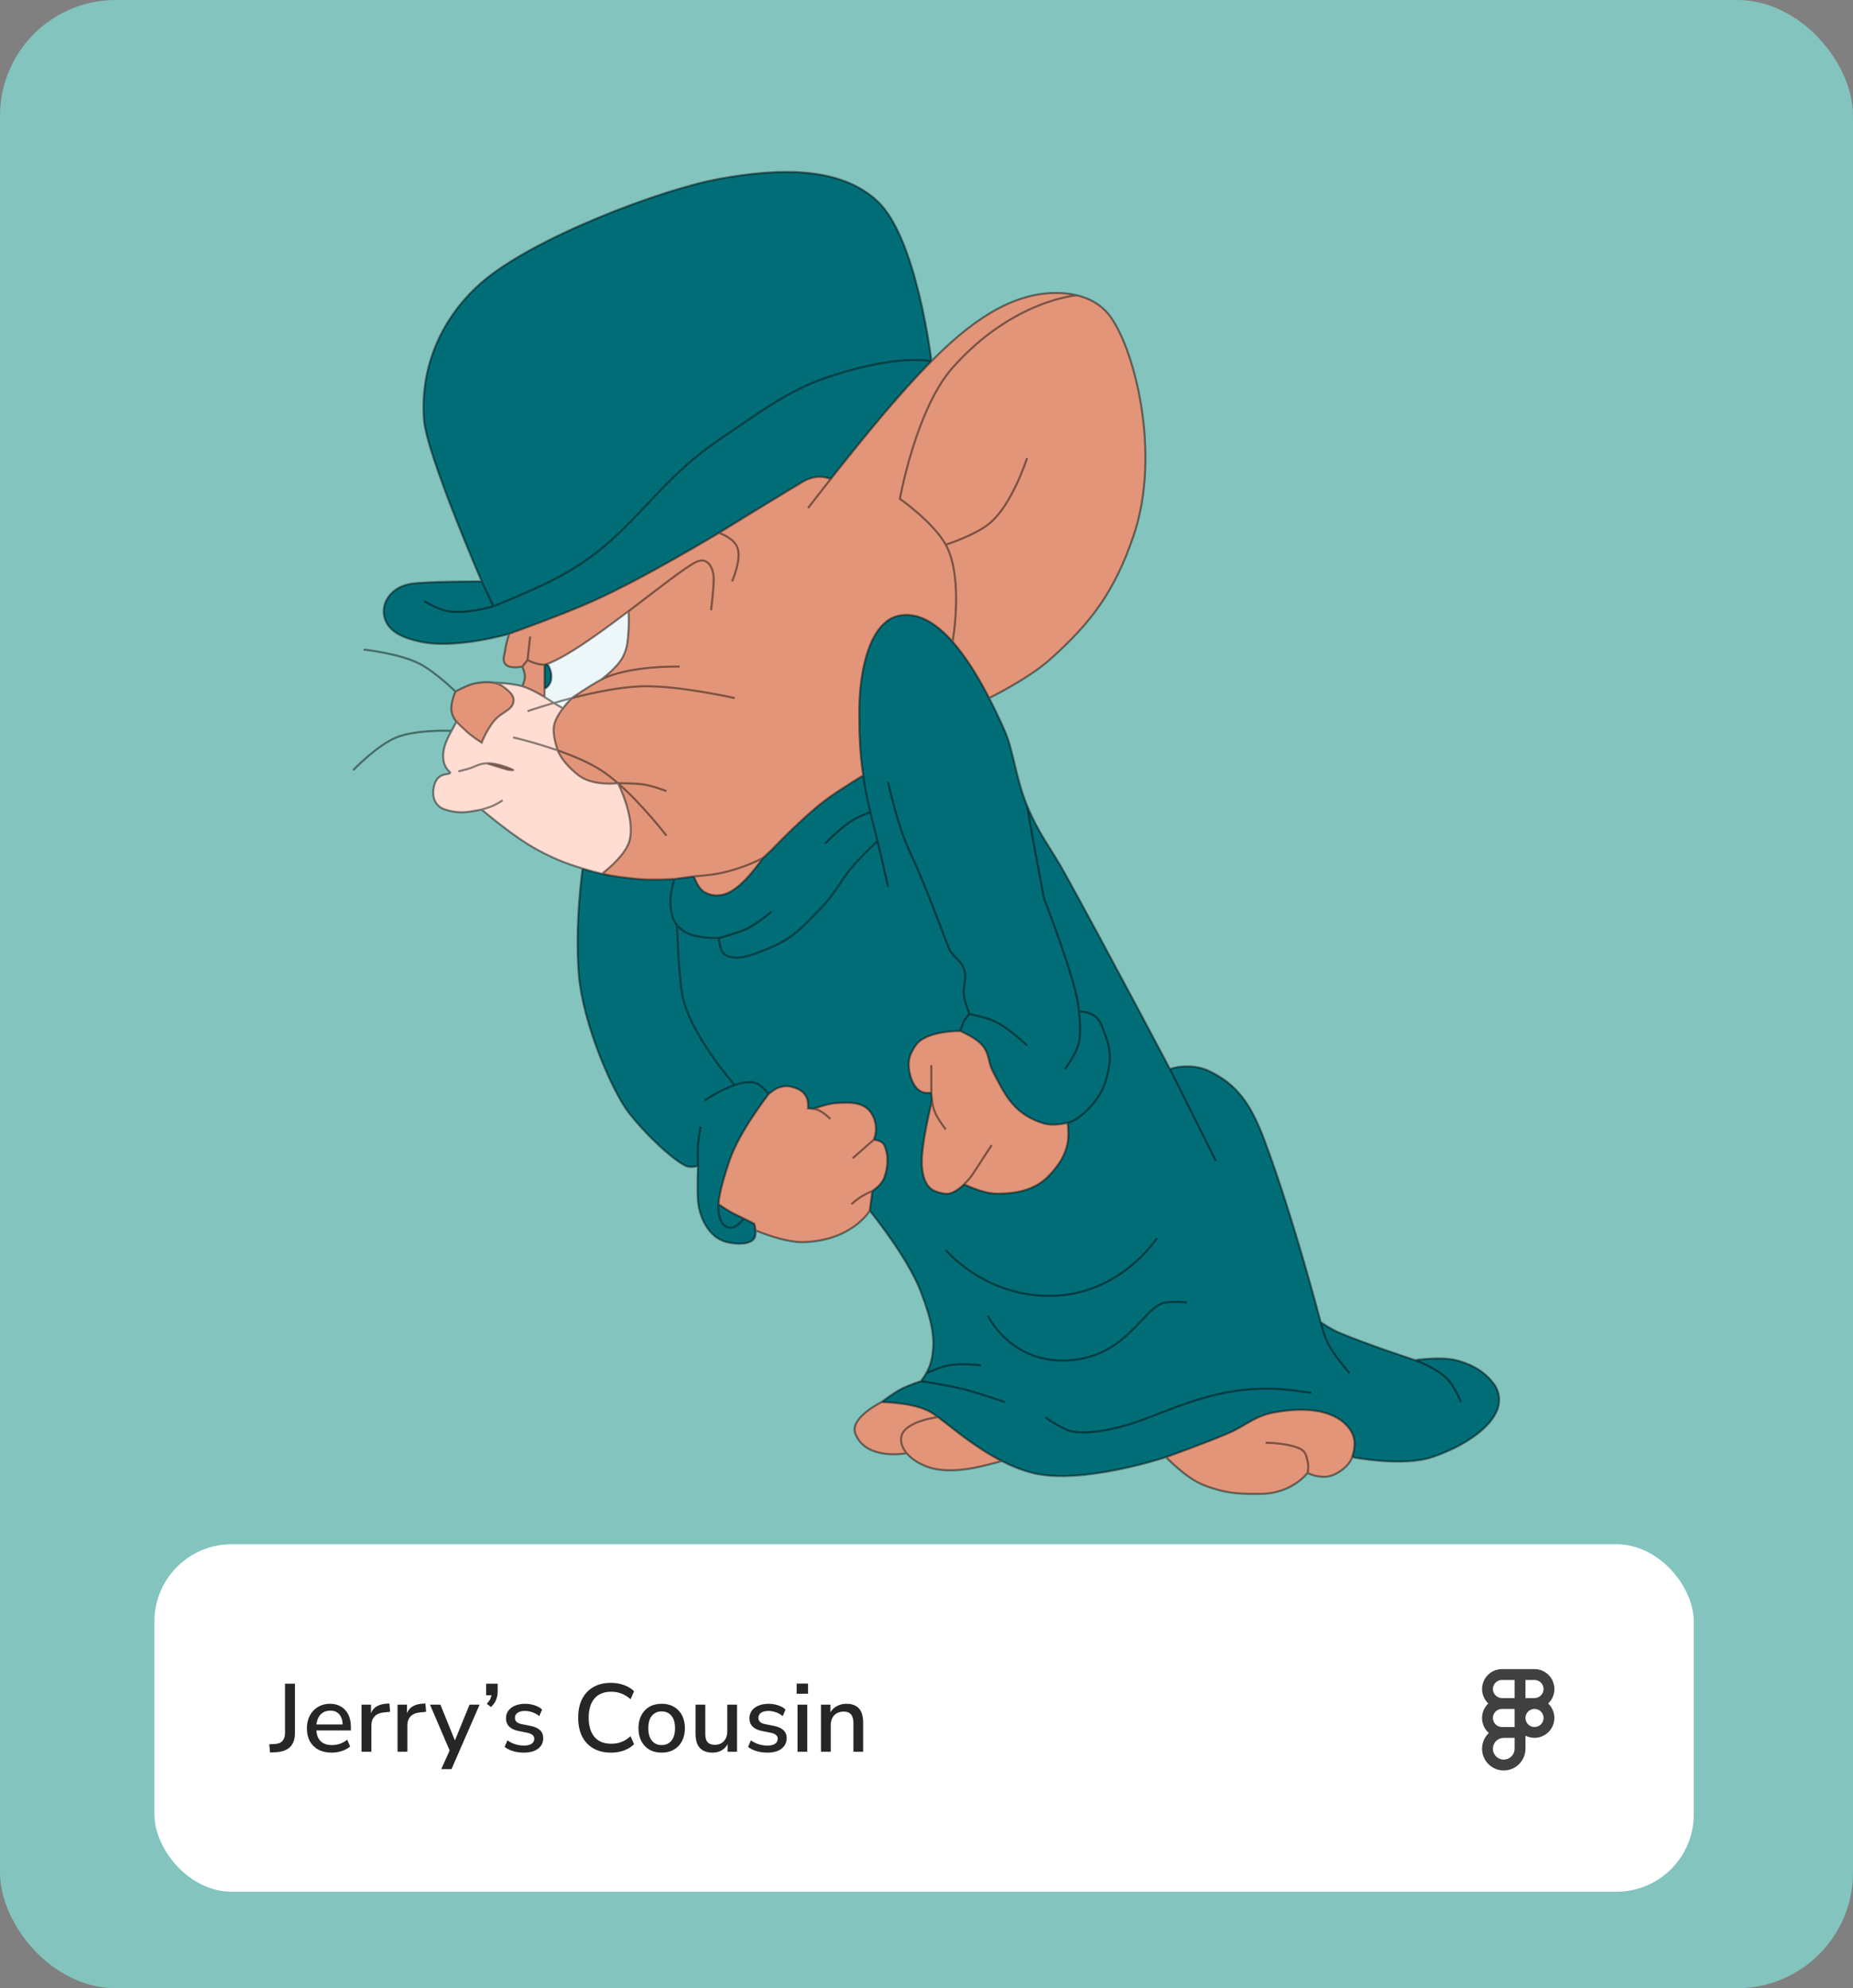
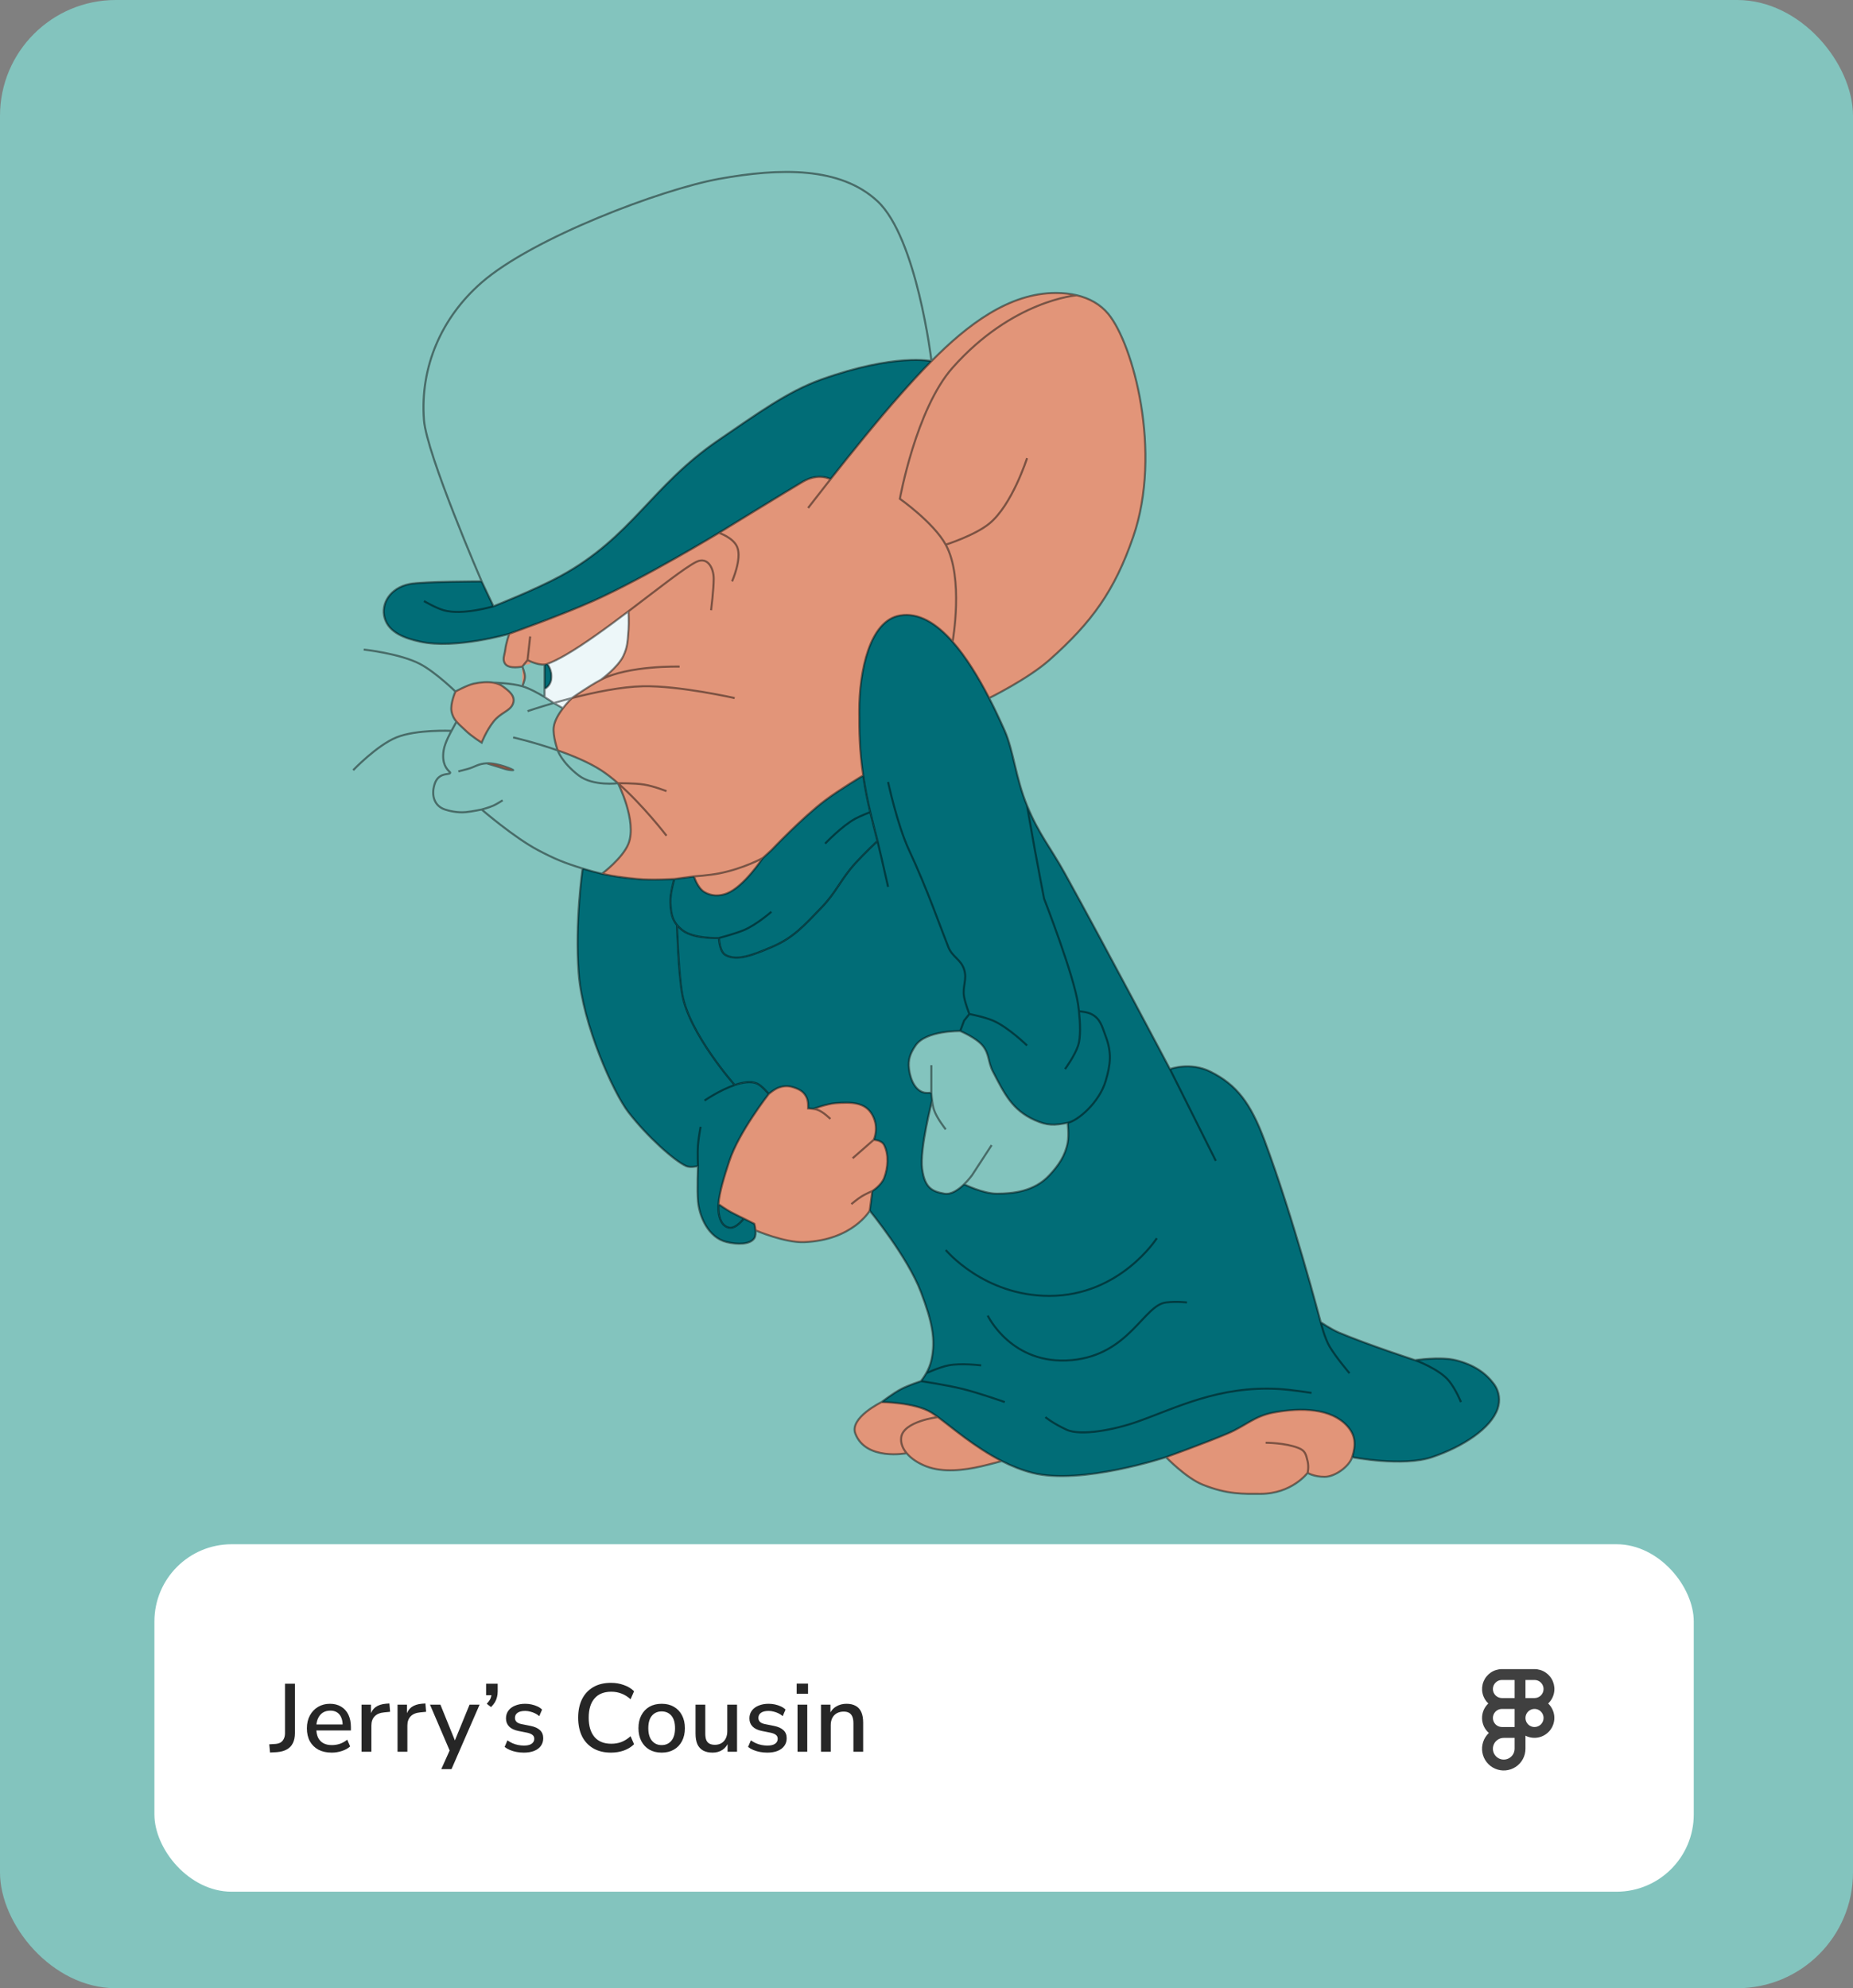
<svg xmlns="http://www.w3.org/2000/svg" width="384" height="412" viewBox="0 0 384 412" fill="none">
  <rect x="0" y="0" width="384" height="412" fill="#808080" stroke="none" />
  <rect width="384" height="412" rx="24" fill="#83C4BE" />
  <rect width="350" height="304" transform="translate(17 16)" fill="#83C4BE" />
  <path d="M234.837 111.239C240.896 93.659 234.832 71.303 229.675 65.054C228.014 63.042 225.742 61.804 223.155 61.188C223.155 61.188 209.843 62.168 197.408 76.193C189.821 84.749 186.484 103.36 186.484 103.36C186.484 103.36 193.46 108.267 195.987 112.869C199.777 119.767 197.408 132.973 197.408 132.973C200.2 136.135 202.753 140.323 204.986 144.654C204.986 144.654 213.012 140.713 217.454 136.776C226.287 128.948 230.991 122.397 234.837 111.239Z" fill="#E29579" />
  <path d="M154.154 252.508L156.323 253.595C156.323 253.595 156.502 254.231 156.563 254.954C156.563 254.954 162.598 257.556 166.647 257.399C176.699 257.007 180.239 250.878 180.239 250.878L180.774 246.803C180.774 246.803 182.632 245.637 183.219 244.087C184.011 241.994 184.222 239.296 183.219 237.295C182.677 236.213 181.045 236.208 181.045 236.208C181.045 236.208 182.267 233.763 180.774 231.046C179.281 228.33 176.381 228.383 173.167 228.601C171.412 228.721 168.549 229.786 168.549 229.786C167.987 229.706 167.462 229.688 167.462 229.688C167.462 229.688 167.538 228.296 167.19 227.515C166.639 226.273 165.767 225.757 164.473 225.341C163.362 224.984 162.6 224.995 161.485 225.341C160.529 225.638 159.312 226.7 159.312 226.7C159.312 226.7 153.115 234.601 151.161 240.555C150.109 243.763 149.083 246.972 148.897 249.52C148.897 249.52 150.513 250.652 151.433 251.15C152.354 251.648 154.154 252.508 154.154 252.508Z" fill="#E29579" />
  <path d="M194.366 293.653C194.366 293.653 187.179 294.506 186.759 297.878C186.617 299.027 187.055 300.147 187.888 301.138C188.826 302.256 190.266 303.21 191.936 303.855C195.453 305.213 199.8 304.67 203.332 303.855C205.185 303.427 207.612 302.768 207.612 302.768C202.011 299.914 197.307 295.826 194.366 293.653Z" fill="#E29579" />
  <path d="M193.008 292.716C189.545 290.585 182.684 290.543 182.684 290.543C182.684 290.543 176.005 293.785 177.251 297.063C179.42 302.768 187.888 301.138 187.888 301.138C187.055 300.147 186.617 299.027 186.759 297.878C187.179 294.506 194.366 293.653 194.366 293.653C193.86 293.278 193.406 292.961 193.008 292.716Z" fill="#E29579" />
  <path d="M254.402 297.063C249.487 299.149 241.633 301.953 241.633 301.953C241.633 301.953 245.792 306.279 249.24 307.658C254.402 309.723 257.662 309.56 261.193 309.56C267.736 309.56 270.974 305.213 270.974 305.213C270.974 305.213 272.277 306.028 274.505 306.028C276.679 306.028 279.624 303.855 280.211 301.953C281.002 299.388 280.944 297.405 279.124 295.433C275.864 291.901 269.841 291.599 263.91 292.716C259.898 293.472 258.16 295.467 254.402 297.063Z" fill="#E29579" />
-   <path d="M108.781 140.308C108.755 141.08 108.237 142.209 108.237 142.209C109.738 142.655 111.53 143.639 112.856 144.446V142.753V137.71C111.338 137.86 109.324 136.776 109.324 136.776L108.237 138.134C108.237 138.134 108.81 139.433 108.781 140.308Z" fill="#E29579" />
+   <path d="M108.781 140.308C108.755 141.08 108.237 142.209 108.237 142.209V142.753V137.71C111.338 137.86 109.324 136.776 109.324 136.776L108.237 138.134C108.237 138.134 108.81 139.433 108.781 140.308Z" fill="#E29579" />
  <path d="M146.004 184.862C147.474 185.711 149.038 185.743 150.623 185.134C154.154 183.775 158.077 177.798 158.077 177.798C158.077 177.798 154.154 179.978 148.993 180.995C147.001 181.387 143.831 181.602 143.831 181.602C143.831 181.602 144.523 184.007 146.004 184.862Z" fill="#E29579" />
  <path d="M177.251 178.885C178.958 177 181.841 174.267 181.841 174.267C181.308 172.12 180.812 170.252 180.347 168.29C179.819 166.057 179.331 163.704 178.877 160.683C178.877 160.683 173.94 163.636 170.998 165.845C166.255 169.406 159.86 176.168 159.86 176.168L158.077 177.798C158.077 177.798 154.154 183.775 150.623 185.134C149.038 185.743 147.474 185.711 146.004 184.862C144.523 184.007 143.831 181.602 143.831 181.602L139.751 182.145C139.751 182.145 138.846 185.024 138.936 187.035C139.026 189.04 139.242 190.425 140.295 191.694C140.588 192.048 140.947 192.393 141.386 192.74C143.769 194.625 148.993 194.371 148.993 194.371C148.993 194.371 149.059 197.185 150.351 197.902C152.772 199.247 156.125 197.84 159.751 196.318L159.86 196.272C164.444 194.348 166.607 191.809 170.183 188.122C173.345 184.862 174.202 182.252 177.251 178.885Z" fill="#016D77" />
  <path d="M138.936 187.035C138.846 185.024 139.751 182.145 139.751 182.145C139.751 182.145 135.102 182.428 132.144 182.145C129.223 181.866 127.093 181.59 124.751 181.059C123.519 180.779 122.229 180.429 120.734 179.972C120.734 179.972 119.104 191.11 119.919 201.706C120.734 212.301 127.084 226.428 130.243 230.503C134.152 235.546 139.751 240.555 142.196 241.642C143.069 242.029 144.641 241.642 144.641 241.642C144.641 241.642 144.42 246.542 144.641 248.977C144.913 251.965 146.699 256.463 150.623 257.399C152.81 257.92 155.452 257.942 156.323 256.584C156.584 256.177 156.612 255.537 156.563 254.954C156.502 254.231 156.323 253.595 156.323 253.595L154.154 252.508C154.154 252.508 152.525 254.651 151.161 254.41C149.825 254.175 149.261 253.024 148.993 251.693C148.862 251.047 148.839 250.316 148.897 249.52C149.083 246.972 150.109 243.763 151.161 240.555C153.115 234.601 159.312 226.7 159.312 226.7C159.312 226.7 157.92 224.983 156.867 224.526C155.633 223.991 153.935 224.261 152.248 224.839C152.248 224.839 142.832 214.203 141.386 206.052C140.566 201.434 140.295 191.694 140.295 191.694C139.242 190.425 139.026 189.04 138.936 187.035Z" fill="#016D77" />
-   <path d="M124.538 159.596C122.039 157.986 118.704 156.595 115.572 155.499C115.572 155.499 116.387 157.966 119.919 160.683C122.908 162.982 128.069 162.304 128.069 162.304C126.893 161.279 125.699 160.345 124.538 159.596Z" fill="#E29579" />
  <path d="M99.815 153.891C99.815 153.891 100.729 151.503 102.26 149.545C102.97 148.636 103.781 148.103 104.501 147.63C105.334 147.082 106.044 146.615 106.335 145.741C106.848 144.205 105.468 143.168 104.162 142.209C103.651 141.834 103.006 141.588 102.26 141.459C101.101 141.258 99.701 141.341 98.185 141.666C96.873 141.947 94.382 143.296 94.382 143.296C94.382 143.296 93.285 145.773 93.567 147.371C93.731 148.303 94.101 148.96 94.596 149.545C94.939 149.948 95.341 150.317 95.778 150.717C96.027 150.946 96.288 151.185 96.555 151.446C97.692 152.56 99.815 153.891 99.815 153.891Z" fill="#E29579" />
-   <path d="M99.815 120.476L102.26 125.637C102.26 125.637 110.9 122.222 116.116 119.389C130.992 111.308 134.991 100.65 148.993 91.135C156.939 85.735 163.162 81.148 170.183 78.638C185.566 73.139 193.033 74.835 193.033 74.835C193.033 74.835 190.011 49.297 181.841 41.691C174.165 34.544 161.738 34.756 148.993 37.072C137.035 39.245 110.411 49.297 99.815 58.534C91.484 65.797 87.014 76.04 87.862 87.06C88.405 94.123 99.815 120.476 99.815 120.476Z" fill="#016D77" />
  <path d="M118.513 144.654C118.513 144.654 121.916 142.236 124.538 140.851C124.538 140.851 128.015 138.327 129.156 135.961C130.096 134.012 130.068 132.684 130.243 130.527C130.365 129.024 130.243 126.664 130.243 126.664C125.776 130.046 121.073 133.485 117.268 135.689C115.83 136.523 114.519 137.18 113.399 137.591C113.399 137.591 114.531 138.854 114.217 140.851C114.003 142.209 112.856 142.753 112.856 142.753V144.446C113.972 145.126 114.757 145.68 114.757 145.68C115.896 145.352 117.165 145.001 118.513 144.654Z" fill="#EDF7F9" />
  <path d="M112.856 142.753C112.856 142.753 114.003 142.209 114.217 140.851C114.531 138.854 113.399 137.591 113.399 137.591C113.229 137.653 113.046 137.692 112.856 137.71V142.753Z" fill="#016D77" />
  <path d="M118.513 144.654C117.165 145.001 115.896 145.352 114.757 145.68L116.659 146.762C117.592 145.533 118.513 144.654 118.513 144.654Z" fill="#EDF7F9" />
  <path d="M148.993 110.424C148.993 110.424 163.139 101.741 166.375 99.829C169.612 97.916 172.123 99.297 172.123 99.297C176.097 94.267 181.879 87.081 186.484 81.898C188.545 79.577 190.73 77.165 193.033 74.835C193.033 74.835 185.566 73.139 170.183 78.638C163.162 81.148 156.939 85.735 148.993 91.135C134.991 100.65 130.992 111.308 116.116 119.389C110.9 122.222 102.26 125.637 102.26 125.637L99.815 120.476C99.815 120.476 87.59 120.476 84.873 121.019C80.798 121.834 78.854 125.168 79.712 128.082C80.61 131.138 83.938 132.282 87.047 132.973C94.382 134.603 105.52 131.342 105.52 131.342C105.52 131.342 116.252 127.525 122.908 124.551C133.484 119.824 148.993 110.424 148.993 110.424Z" fill="#016D77" />
  <path d="M178.062 147.371C178.062 138.915 180.239 128.626 186.484 127.539C190.372 126.862 194.061 129.18 197.408 132.973C197.408 132.973 199.777 119.767 195.987 112.869C193.46 108.267 186.484 103.36 186.484 103.36C186.484 103.36 189.821 84.749 197.408 76.193C209.843 62.168 223.155 61.188 223.155 61.188C221.78 60.86 220.316 60.708 218.808 60.708C209.069 60.708 200.437 67.345 193.033 74.835C190.73 77.165 188.545 79.577 186.484 81.898C181.879 87.081 176.097 94.267 172.123 99.297C172.123 99.297 169.612 97.916 166.375 99.829C163.139 101.741 148.993 110.424 148.993 110.424C148.993 110.424 133.484 119.824 122.908 124.551C116.252 127.525 105.52 131.342 105.52 131.342C105.52 131.342 104.856 133.299 104.705 134.603C104.571 135.762 104.015 136.65 104.705 137.591C105.531 138.716 108.237 138.134 108.237 138.134L109.324 136.776C109.324 136.776 111.338 137.86 112.856 137.71C113.046 137.692 113.229 137.653 113.399 137.591C114.519 137.18 115.83 136.523 117.268 135.689C121.073 133.485 125.776 130.046 130.243 126.664C130.243 126.664 130.365 129.024 130.243 130.527C130.068 132.684 130.096 134.012 129.156 135.961C128.015 138.327 124.538 140.851 124.538 140.851C121.916 142.236 118.513 144.654 118.513 144.654C118.513 144.654 117.592 145.533 116.659 146.762C115.799 147.893 114.929 149.321 114.757 150.631C114.507 152.542 115.572 155.499 115.572 155.499C118.704 156.595 122.039 157.986 124.538 159.596C125.699 160.345 126.893 161.279 128.069 162.304C128.069 162.304 132.053 170.195 130.243 174.81C129.056 177.834 124.751 181.059 124.751 181.059C127.093 181.59 129.223 181.866 132.144 182.145C135.102 182.428 139.751 182.145 139.751 182.145L143.831 181.602C143.831 181.602 147.001 181.387 148.993 180.995C154.154 179.978 158.077 177.798 158.077 177.798L159.86 176.168C159.86 176.168 166.255 169.406 170.998 165.845C173.94 163.636 178.877 160.683 178.877 160.683C178.102 155.525 178.062 151.446 178.062 147.371Z" fill="#E29579" />
-   <path fill-rule="evenodd" clip-rule="evenodd" d="M120.734 179.972C117.004 178.83 114.946 177.992 111.497 176.168C106.525 173.54 99.815 167.747 99.815 167.747C99.815 167.747 97.84 168.166 96.555 168.29C94.76 168.463 93.023 168.018 92.209 167.747C89.981 167.004 89.36 164.834 90.035 162.585C90.597 160.711 91.875 160.517 92.655 160.399C93.006 160.346 93.256 160.308 93.295 160.14C93.309 160.079 93.223 159.992 93.086 159.854C92.609 159.37 91.514 158.263 91.937 155.499C92.195 153.813 93.567 151.446 93.567 151.446L94.596 149.545C94.939 149.948 95.341 150.317 95.778 150.717C96.027 150.946 96.288 151.185 96.555 151.446C97.692 152.56 99.815 153.891 99.815 153.891C99.815 153.891 100.729 151.503 102.26 149.545C102.97 148.636 103.781 148.103 104.501 147.63C105.334 147.082 106.044 146.615 106.335 145.741C106.848 144.205 105.468 143.168 104.162 142.209C103.651 141.834 103.006 141.588 102.26 141.459C102.26 141.459 105.982 141.54 108.237 142.209C109.738 142.655 111.53 143.639 112.856 144.446C113.972 145.126 114.757 145.68 114.757 145.68L116.659 146.762C115.799 147.893 114.929 149.321 114.757 150.631C114.507 152.542 115.572 155.499 115.572 155.499C115.572 155.499 116.387 157.966 119.919 160.683C122.908 162.982 128.069 162.304 128.069 162.304C128.069 162.304 132.053 170.195 130.243 174.81C129.056 177.834 124.751 181.059 124.751 181.059C123.519 180.779 122.229 180.429 120.734 179.972ZM106.335 159.596C106.632 159.596 103.176 158.05 100.862 158.174C100.862 158.174 102.168 158.581 103.32 158.922C104.477 159.264 105.129 159.596 106.335 159.596Z" fill="#FFDDD3" />
  <path d="M100.862 158.174C103.176 158.05 106.632 159.596 106.335 159.596C105.129 159.596 104.477 159.264 103.32 158.922C102.168 158.581 100.862 158.174 100.862 158.174Z" fill="#E29579" />
  <path d="M151.161 254.41C152.525 254.651 154.154 252.508 154.154 252.508C154.154 252.508 152.354 251.648 151.433 251.15C150.513 250.652 148.897 249.52 148.897 249.52C148.839 250.316 148.862 251.047 148.993 251.693C149.261 253.024 149.825 254.175 151.161 254.41Z" fill="#016D77" />
-   <path d="M203.599 216.648C202.218 215.002 198.98 213.659 198.98 213.659C198.98 213.659 191.876 213.513 189.744 216.648C188.629 218.286 188.138 219.571 188.385 221.538C188.671 223.815 189.744 226.104 191.645 226.428C192.168 226.517 193.004 226.428 193.004 226.428C193.004 226.428 193.039 227.173 193.155 228.058C193.155 228.058 190.559 238.162 191.102 242.185C191.645 246.208 193.192 246.896 195.72 247.347C197.134 247.599 198.673 246.486 199.795 245.4C199.795 245.4 203.662 247.347 206.587 247.347C209.847 247.347 214.282 246.948 217.454 243.543C219.365 241.492 220.742 239.507 221.258 236.751C221.55 235.187 221.258 232.676 221.258 232.676C218.504 233.232 217.03 233.281 214.466 232.133C209.729 230.012 208.177 226.681 205.772 222.081C204.714 220.056 205.068 218.398 203.599 216.648Z" fill="#E29579" />
  <path d="M180.239 250.878C180.239 250.878 188.078 260.457 190.835 267.722C193.175 273.889 193.951 277.606 193.008 281.849C192.777 282.887 192.351 283.828 191.936 284.566C191.374 285.566 190.835 286.196 190.835 286.196C190.835 286.196 188.281 287.037 186.759 287.826C185.062 288.707 182.684 290.543 182.684 290.543C182.684 290.543 189.545 290.585 193.008 292.716C193.406 292.961 193.86 293.278 194.366 293.653C197.307 295.826 202.011 299.914 207.612 302.768C209.615 303.789 211.733 304.652 213.927 305.213C224.042 307.801 241.633 301.953 241.633 301.953C241.633 301.953 249.487 299.149 254.402 297.063C258.16 295.467 259.898 293.472 263.91 292.716C269.841 291.599 275.864 291.901 279.124 295.433C280.944 297.405 281.002 299.388 280.211 301.953C280.211 301.953 290.649 304.017 296.783 301.953C303.159 299.808 309.008 295.976 310.366 291.901C310.903 290.291 310.776 288.372 309.551 286.739C307.921 284.566 305.505 282.799 301.673 281.849C298.48 281.058 293.251 281.849 293.251 281.849C293.251 281.849 283.527 278.681 277.494 276.144C275.786 275.426 273.69 273.971 273.69 273.971C273.69 273.971 268.024 252.25 262.009 236.208C259.156 228.601 256.303 224.798 250.87 222.081C246.619 219.956 242.448 221.538 242.448 221.538C242.448 221.538 229.388 196.765 220.714 181.059L220.679 180.995C217.642 175.509 215.313 172.929 212.836 166.932C212.836 166.932 213.808 172.565 214.466 176.168C215.183 180.099 216.368 186.22 216.368 186.22C216.368 186.22 222.616 202.249 223.431 208.226C223.487 208.633 223.542 209.083 223.594 209.56C223.594 209.56 225.234 209.671 226.148 210.128C228.07 211.087 228.376 212.737 229.136 214.746C230.413 218.12 230.165 220.525 229.136 223.983C227.78 228.541 223.322 232.26 221.258 232.676C221.258 232.676 221.55 235.187 221.258 236.751C220.742 239.507 219.365 241.492 217.454 243.543C214.282 246.948 209.847 247.347 206.587 247.347C203.662 247.347 199.795 245.4 199.795 245.4C198.673 246.486 197.134 247.599 195.72 247.347C193.192 246.896 191.645 246.208 191.102 242.185C190.559 238.162 193.155 228.058 193.155 228.058C193.039 227.173 193.004 226.428 193.004 226.428C193.004 226.428 192.168 226.517 191.645 226.428C189.744 226.104 188.671 223.815 188.385 221.538C188.138 219.571 188.629 218.286 189.744 216.648C191.876 213.513 198.98 213.659 198.98 213.659C198.98 213.659 202.218 215.002 203.599 216.648C205.068 218.398 204.714 220.056 205.772 222.081C208.177 226.681 209.729 230.012 214.466 232.133C217.03 233.281 218.504 233.232 221.258 232.676C223.322 232.26 227.78 228.541 229.136 223.983C230.165 220.525 230.413 218.12 229.136 214.746C228.376 212.737 228.07 211.087 226.148 210.128C225.234 209.671 223.594 209.56 223.594 209.56C223.542 209.083 223.487 208.633 223.431 208.226C222.616 202.249 216.368 186.22 216.368 186.22C216.368 186.22 215.183 180.099 214.466 176.168C213.808 172.565 212.836 166.932 212.836 166.932C210.488 161.246 210.019 155.521 208.217 151.446C207.236 149.227 206.155 146.921 204.986 144.654C202.753 140.323 200.2 136.135 197.408 132.973C194.061 129.18 190.372 126.862 186.484 127.539C180.239 128.626 178.062 138.915 178.062 147.371C178.062 151.446 178.102 155.525 178.877 160.683C179.331 163.704 179.819 166.057 180.347 168.29C180.812 170.252 181.308 172.12 181.841 174.267C181.841 174.267 178.958 177 177.251 178.885C174.202 182.252 173.345 184.862 170.183 188.122C166.607 191.809 164.444 194.348 159.86 196.272L159.751 196.318C156.125 197.84 152.772 199.247 150.351 197.902C149.059 197.185 148.993 194.371 148.993 194.371C148.993 194.371 143.769 194.625 141.386 192.74C140.947 192.393 140.588 192.048 140.295 191.694C140.295 191.694 140.566 201.434 141.386 206.052C142.832 214.203 152.248 224.839 152.248 224.839C153.935 224.261 155.633 223.991 156.867 224.526C157.92 224.983 159.312 226.7 159.312 226.7C159.312 226.7 160.529 225.638 161.485 225.341C162.6 224.995 163.362 224.984 164.473 225.341C165.767 225.757 166.639 226.273 167.19 227.515C167.538 228.296 167.462 229.688 167.462 229.688C167.462 229.688 167.987 229.706 168.549 229.786C168.549 229.786 171.412 228.721 173.167 228.601C176.381 228.383 179.281 228.33 180.774 231.046C182.267 233.763 181.045 236.208 181.045 236.208C181.045 236.208 182.677 236.213 183.219 237.295C184.222 239.296 184.011 241.994 183.219 244.087C182.632 245.637 180.774 246.803 180.774 246.803L180.239 250.878Z" fill="#016D77" />
  <path d="M180.239 250.878C180.239 250.878 188.078 260.457 190.835 267.722C193.175 273.889 193.951 277.606 193.008 281.849C192.777 282.887 192.351 283.828 191.936 284.566M180.239 250.878C180.239 250.878 176.699 257.007 166.647 257.399C162.598 257.556 156.563 254.954 156.563 254.954M180.239 250.878L180.774 246.803M190.835 286.196C190.835 286.196 188.281 287.037 186.759 287.826C185.062 288.707 182.684 290.543 182.684 290.543M190.835 286.196C190.835 286.196 196.176 286.994 199.528 287.826C202.98 288.683 208.222 290.543 208.222 290.543M190.835 286.196C190.835 286.196 191.374 285.566 191.936 284.566M182.684 290.543C182.684 290.543 189.545 290.585 193.008 292.716C193.406 292.961 193.86 293.278 194.366 293.653M182.684 290.543C182.684 290.543 176.005 293.785 177.251 297.063C179.42 302.768 187.888 301.138 187.888 301.138M191.936 284.566C191.936 284.566 194.67 283.311 196.54 282.936C199.14 282.413 203.332 282.936 203.332 282.936M241.633 301.953C241.633 301.953 224.042 307.801 213.927 305.213C211.733 304.652 209.615 303.789 207.612 302.768M241.633 301.953C241.633 301.953 249.487 299.149 254.402 297.063C258.16 295.467 259.898 293.472 263.91 292.716C269.841 291.599 275.864 291.901 279.124 295.433C280.944 297.405 281.002 299.388 280.211 301.953M241.633 301.953C241.633 301.953 245.792 306.279 249.24 307.658C254.402 309.723 257.662 309.56 261.193 309.56C267.736 309.56 270.974 305.213 270.974 305.213M194.366 293.653C194.366 293.653 187.179 294.506 186.759 297.878C186.617 299.027 187.055 300.147 187.888 301.138M194.366 293.653C197.307 295.826 202.011 299.914 207.612 302.768M207.612 302.768C207.612 302.768 205.185 303.427 203.332 303.855C199.8 304.67 195.453 305.213 191.936 303.855C190.266 303.21 188.826 302.256 187.888 301.138M280.211 301.953C279.624 303.855 276.679 306.028 274.505 306.028C272.277 306.028 270.974 305.213 270.974 305.213M280.211 301.953C280.211 301.953 290.649 304.017 296.783 301.953C303.159 299.808 309.008 295.976 310.366 291.901C310.903 290.291 310.776 288.372 309.551 286.739C307.921 284.566 305.505 282.799 301.673 281.849C298.48 281.058 293.251 281.849 293.251 281.849M270.974 305.213C270.974 305.213 271.276 304.045 270.974 302.768C270.628 301.308 270.465 300.608 269.072 300.051C266.355 298.965 262.28 298.965 262.28 298.965M293.251 281.849C293.251 281.849 298.288 283.669 300.314 286.196C301.71 287.936 302.759 290.543 302.759 290.543M293.251 281.849C293.251 281.849 283.527 278.681 277.494 276.144C275.786 275.426 273.69 273.971 273.69 273.971M273.69 273.971C273.69 273.971 274.487 277.305 275.592 279.132C276.965 281.402 279.667 284.566 279.667 284.566M273.69 273.971C273.69 273.971 268.024 252.25 262.009 236.208C259.156 228.601 256.303 224.798 250.87 222.081C246.619 219.956 242.448 221.538 242.448 221.538M216.639 293.653C216.639 293.653 217.998 294.845 220.986 296.248C223.974 297.651 231.038 296.248 235.656 294.618C243.697 291.78 252.563 287.122 264.997 287.826C267.664 287.977 271.789 288.641 271.789 288.641M204.686 272.612C204.686 272.612 209.627 282.981 222.073 281.849C234.026 280.762 237.015 270.44 241.633 269.896C243.846 269.634 245.98 269.896 245.98 269.896M195.992 259.029C195.992 259.029 203.871 268.537 217.454 268.537C232.125 268.537 239.731 256.584 239.731 256.584M242.448 221.538L251.957 240.555M242.448 221.538C242.448 221.538 229.388 196.765 220.714 181.059M220.714 181.059C220.702 181.037 220.691 181.016 220.679 180.995M220.714 181.059L220.679 180.995M212.836 166.932C210.488 161.246 210.019 155.521 208.217 151.446C207.236 149.227 206.155 146.921 204.986 144.654M212.836 166.932C215.313 172.929 217.642 175.509 220.679 180.995M212.836 166.932C212.836 166.932 213.808 172.565 214.466 176.168C215.183 180.099 216.368 186.22 216.368 186.22C216.368 186.22 222.616 202.249 223.431 208.226C223.487 208.633 223.542 209.083 223.594 209.56M178.877 160.683C178.102 155.525 178.062 151.446 178.062 147.371C178.062 138.915 180.239 128.626 186.484 127.539C190.372 126.862 194.061 129.18 197.408 132.973M178.877 160.683C179.331 163.704 179.819 166.057 180.347 168.29M178.877 160.683C178.877 160.683 173.94 163.636 170.998 165.845C166.255 169.406 159.86 176.168 159.86 176.168L158.077 177.798M184.038 183.775C184.038 183.775 183.208 180.133 182.68 177.798C182.391 176.517 182.111 175.356 181.841 174.267M184.038 162.041C184.038 162.041 185.944 170.938 188.385 176.168C192.189 184.319 194.905 192.197 196.535 196.272C197.355 198.322 199.125 198.787 199.795 200.891C200.473 203.013 199.394 204.404 199.795 206.596C200.056 208.015 200.882 210.128 200.882 210.128M200.882 210.128L199.795 211.486L198.98 213.659M200.882 210.128C200.882 210.128 203.949 210.709 205.772 211.486C208.916 212.825 212.836 216.648 212.836 216.648M220.714 221.538C220.714 221.538 222.757 218.726 223.431 216.648C223.991 214.919 223.848 211.915 223.594 209.56M198.98 213.659C198.98 213.659 202.218 215.002 203.599 216.648C205.068 218.398 204.714 220.056 205.772 222.081C208.177 226.681 209.729 230.012 214.466 232.133C217.03 233.281 218.504 233.232 221.258 232.676M198.98 213.659C198.98 213.659 191.876 213.513 189.744 216.648C188.629 218.286 188.138 219.571 188.385 221.538C188.671 223.815 189.744 226.104 191.645 226.428C192.168 226.517 193.004 226.428 193.004 226.428M221.258 232.676C223.322 232.26 227.78 228.541 229.136 223.983C230.165 220.525 230.413 218.12 229.136 214.746C228.376 212.737 228.07 211.087 226.148 210.128C225.234 209.671 223.594 209.56 223.594 209.56M221.258 232.676C221.258 232.676 221.55 235.187 221.258 236.751C220.742 239.507 219.365 241.492 217.454 243.543C214.282 246.948 209.847 247.347 206.587 247.347C203.662 247.347 199.795 245.4 199.795 245.4M193.004 226.428V220.723M193.004 226.428C193.004 226.428 193.039 227.173 193.155 228.058M195.992 234.035C195.992 234.035 194.129 231.722 193.547 229.96C193.364 229.405 193.239 228.695 193.155 228.058M205.501 237.295L201.426 243.543C201.426 243.543 200.766 244.462 199.795 245.4M199.795 245.4C198.673 246.486 197.134 247.599 195.72 247.347C193.192 246.896 191.645 246.208 191.102 242.185C190.559 238.162 193.155 228.058 193.155 228.058M181.841 174.267C181.841 174.267 178.958 177 177.251 178.885C174.202 182.252 173.345 184.862 170.183 188.122C166.607 191.809 164.444 194.348 159.86 196.272M181.841 174.267C181.308 172.12 180.812 170.252 180.347 168.29M159.86 196.272L159.751 196.318M159.86 196.272C159.823 196.287 159.787 196.303 159.751 196.318M148.993 194.371C148.993 194.371 149.059 197.185 150.351 197.902C152.772 199.247 156.125 197.84 159.751 196.318M148.993 194.371C148.993 194.371 152.253 193.533 154.154 192.74C156.74 191.663 159.86 188.937 159.86 188.937M148.993 194.371C148.993 194.371 143.769 194.625 141.386 192.74C140.947 192.393 140.588 192.048 140.295 191.694M170.998 174.81C170.998 174.81 174.464 171.151 177.251 169.648C178.413 169.022 180.347 168.29 180.347 168.29M143.831 181.602C143.831 181.602 144.523 184.007 146.004 184.862C147.474 185.711 149.038 185.743 150.623 185.134C154.154 183.775 158.077 177.798 158.077 177.798M143.831 181.602C143.831 181.602 147.001 181.387 148.993 180.995C154.154 179.978 158.077 177.798 158.077 177.798M143.831 181.602L139.751 182.145M139.751 182.145C139.751 182.145 138.846 185.024 138.936 187.035C139.026 189.04 139.242 190.425 140.295 191.694M139.751 182.145C139.751 182.145 135.102 182.428 132.144 182.145C129.223 181.866 127.093 181.59 124.751 181.059M120.734 179.972C117.004 178.83 114.946 177.992 111.497 176.168C106.525 173.54 99.815 167.747 99.815 167.747M120.734 179.972C120.734 179.972 119.104 191.11 119.919 201.706C120.734 212.301 127.084 226.428 130.243 230.503C134.152 235.546 139.751 240.555 142.196 241.642C143.069 242.029 144.641 241.642 144.641 241.642M120.734 179.972C122.229 180.429 123.519 180.779 124.751 181.059M99.815 167.747C99.815 167.747 97.84 168.166 96.555 168.29C94.76 168.463 93.023 168.018 92.209 167.747C89.981 167.004 89.36 164.834 90.035 162.585C90.597 160.711 91.875 160.517 92.655 160.399C93.006 160.346 93.256 160.308 93.295 160.14C93.309 160.079 93.223 159.992 93.086 159.854C92.609 159.37 91.514 158.263 91.937 155.499C92.195 153.813 93.567 151.446 93.567 151.446M99.815 167.747C99.815 167.747 101.345 167.35 102.26 166.932C103.038 166.576 104.162 165.845 104.162 165.845M144.641 241.642C144.641 241.642 144.514 238.988 144.641 237.295C144.754 235.799 145.185 233.491 145.185 233.491M144.641 241.642C144.641 241.642 144.42 246.542 144.641 248.977C144.913 251.965 146.699 256.463 150.623 257.399C152.81 257.92 155.452 257.942 156.323 256.584C156.584 256.177 156.612 255.537 156.563 254.954M154.154 252.508L156.323 253.595C156.323 253.595 156.502 254.231 156.563 254.954M154.154 252.508C154.154 252.508 152.525 254.651 151.161 254.41C149.825 254.175 149.261 253.024 148.993 251.693C148.862 251.047 148.839 250.316 148.897 249.52M154.154 252.508C154.154 252.508 152.354 251.648 151.433 251.15C150.513 250.652 148.897 249.52 148.897 249.52M159.312 226.7C159.312 226.7 153.115 234.601 151.161 240.555C150.109 243.763 149.083 246.972 148.897 249.52M159.312 226.7C159.312 226.7 157.92 224.983 156.867 224.526C155.633 223.991 153.935 224.261 152.248 224.839M159.312 226.7C159.312 226.7 160.529 225.638 161.485 225.341C162.6 224.995 163.362 224.984 164.473 225.341C165.767 225.757 166.639 226.273 167.19 227.515C167.538 228.296 167.462 229.688 167.462 229.688C167.462 229.688 167.987 229.706 168.549 229.786M146.004 228.058C146.004 228.058 149.107 225.915 152.248 224.839M140.295 191.694C140.295 191.694 140.566 201.434 141.386 206.052C142.832 214.203 152.248 224.839 152.248 224.839M180.774 246.803C180.774 246.803 179.41 247.395 178.6 247.89C177.695 248.443 176.427 249.52 176.427 249.52M180.774 246.803C180.774 246.803 182.632 245.637 183.219 244.087C184.011 241.994 184.222 239.296 183.219 237.295C182.677 236.213 181.045 236.208 181.045 236.208M172.08 231.861C172.08 231.861 170.596 230.358 169.364 229.96C169.124 229.882 168.832 229.826 168.549 229.786M168.549 229.786C168.549 229.786 171.412 228.721 173.167 228.601C176.381 228.383 179.281 228.33 180.774 231.046C182.267 233.763 181.045 236.208 181.045 236.208M181.045 236.208L176.699 240.012M167.462 105.262C167.462 105.262 168.854 103.453 170.998 100.725C171.353 100.273 171.729 99.796 172.123 99.297M204.986 144.654C204.986 144.654 213.012 140.713 217.454 136.776C226.287 128.948 230.991 122.397 234.837 111.239C240.896 93.659 234.832 71.303 229.675 65.054C228.014 63.042 225.742 61.804 223.155 61.188M204.986 144.654C202.753 140.323 200.2 136.135 197.408 132.973M195.987 112.869C193.46 108.267 186.484 103.36 186.484 103.36C186.484 103.36 189.821 84.749 197.408 76.193C209.843 62.168 223.155 61.188 223.155 61.188M195.987 112.869C199.777 119.767 197.408 132.973 197.408 132.973M195.987 112.869C195.987 112.869 201.952 110.977 204.986 108.522C209.749 104.668 212.836 94.938 212.836 94.938M223.155 61.188C221.78 60.86 220.316 60.708 218.808 60.708C209.069 60.708 200.437 67.345 193.033 74.835M109.324 147.371C109.324 147.371 111.516 146.614 114.757 145.68M152.248 144.654C152.248 144.654 140.717 142.048 133.231 142.209C128.725 142.307 123.147 143.462 118.513 144.654M106.335 152.805C106.335 152.805 110.71 153.797 115.572 155.499M138.121 173.18C138.121 173.18 133.277 166.844 128.069 162.304M94.382 143.296C94.382 143.296 90.261 139.275 87.047 137.591C82.876 135.405 75.365 134.603 75.365 134.603M94.382 143.296C94.382 143.296 96.873 141.947 98.185 141.666C99.701 141.341 101.101 141.258 102.26 141.459M94.382 143.296C94.382 143.296 93.285 145.773 93.567 147.371C93.731 148.303 94.101 148.96 94.596 149.545M73.191 159.596C73.191 159.596 78.088 154.46 82.157 152.805C86.313 151.114 93.567 151.446 93.567 151.446M93.567 151.446L94.596 149.545M118.513 144.654C118.513 144.654 121.916 142.236 124.538 140.851M118.513 144.654C117.165 145.001 115.896 145.352 114.757 145.68M118.513 144.654C118.513 144.654 117.592 145.533 116.659 146.762M115.572 155.499C118.704 156.595 122.039 157.986 124.538 159.596C125.699 160.345 126.893 161.279 128.069 162.304M115.572 155.499C115.572 155.499 114.507 152.542 114.757 150.631C114.929 149.321 115.799 147.893 116.659 146.762M115.572 155.499C115.572 155.499 116.387 157.966 119.919 160.683C122.908 162.982 128.069 162.304 128.069 162.304M128.069 162.304C128.069 162.304 131.513 162.26 133.503 162.585C135.491 162.909 138.121 163.943 138.121 163.943M128.069 162.304C128.069 162.304 132.053 170.195 130.243 174.81C129.056 177.834 124.751 181.059 124.751 181.059M124.538 140.851C130.204 137.857 140.838 138.134 140.838 138.134M124.538 140.851C124.538 140.851 128.015 138.327 129.156 135.961C130.096 134.012 130.068 132.684 130.243 130.527C130.365 129.024 130.243 126.664 130.243 126.664M100.862 158.174C99.046 158.271 98.463 158.924 96.909 159.349C96.16 159.554 94.986 159.854 94.986 159.854M100.862 158.174C103.176 158.05 106.632 159.596 106.335 159.596C105.129 159.596 104.477 159.264 103.32 158.922C102.168 158.581 100.862 158.174 100.862 158.174ZM94.596 149.545C94.939 149.948 95.341 150.317 95.778 150.717C96.027 150.946 96.288 151.185 96.555 151.446C97.692 152.56 99.815 153.891 99.815 153.891C99.815 153.891 100.729 151.503 102.26 149.545C102.97 148.636 103.781 148.103 104.501 147.63C105.334 147.082 106.044 146.615 106.335 145.741C106.848 144.205 105.468 143.168 104.162 142.209C103.651 141.834 103.006 141.588 102.26 141.459M102.26 141.459C102.26 141.459 105.982 141.54 108.237 142.209M108.237 142.209C108.237 142.209 108.755 141.08 108.781 140.308C108.81 139.433 108.237 138.134 108.237 138.134M108.237 142.209C109.738 142.655 111.53 143.639 112.856 144.446M114.757 145.68L116.659 146.762M114.757 145.68C114.757 145.68 113.972 145.126 112.856 144.446M148.993 110.424C148.993 110.424 163.139 101.741 166.375 99.829C169.612 97.916 172.123 99.297 172.123 99.297M148.993 110.424C148.993 110.424 133.484 119.824 122.908 124.551C116.252 127.525 105.52 131.342 105.52 131.342M148.993 110.424C148.993 110.424 151.982 111.382 152.792 113.412C153.764 115.85 151.705 120.476 151.705 120.476M108.237 138.134L109.324 136.776M108.237 138.134C108.237 138.134 105.531 138.716 104.705 137.591C104.015 136.65 104.571 135.762 104.705 134.603C104.856 133.299 105.52 131.342 105.52 131.342M109.867 131.886L109.324 136.776M109.324 136.776C109.324 136.776 111.338 137.86 112.856 137.71M113.399 137.591C114.519 137.18 115.83 136.523 117.268 135.689C121.073 133.485 125.776 130.046 130.243 126.664M113.399 137.591C113.229 137.653 113.046 137.692 112.856 137.71M113.399 137.591C113.399 137.591 114.531 138.854 114.217 140.851C114.003 142.209 112.856 142.753 112.856 142.753M147.358 126.452C147.358 126.452 147.901 122.106 147.901 119.932C147.901 117.759 146.675 115.316 144.37 116.401C142.065 117.485 136.376 122.021 130.243 126.664M105.52 131.342C105.52 131.342 94.382 134.603 87.047 132.973C83.938 132.282 80.61 131.138 79.712 128.082C78.854 125.168 80.798 121.834 84.873 121.019C87.59 120.476 99.815 120.476 99.815 120.476M112.856 142.753V137.71M112.856 142.753V144.446M99.815 120.476L102.26 125.637M99.815 120.476C99.815 120.476 88.405 94.123 87.862 87.06C87.014 76.04 91.484 65.797 99.815 58.534C110.411 49.297 137.035 39.245 148.993 37.072C161.738 34.756 174.165 34.544 181.841 41.691C190.011 49.297 193.033 74.835 193.033 74.835M102.26 125.637C102.26 125.637 95.821 127.58 91.937 126.452C90.25 125.963 87.862 124.551 87.862 124.551M102.26 125.637C102.26 125.637 110.9 122.222 116.116 119.389C130.992 111.308 134.991 100.65 148.993 91.135C156.939 85.735 163.162 81.148 170.183 78.638C185.566 73.139 193.033 74.835 193.033 74.835M193.033 74.835C190.73 77.165 188.545 79.577 186.484 81.898C181.879 87.081 176.097 94.267 172.123 99.297" stroke="black" stroke-opacity="0.45" stroke-width="0.427" />
  <rect x="32" y="320" width="319" height="72" rx="16" fill="white" />
  <path d="M55.96 363.16L55.8 361.46L57.1 361.38C57.54 361.34 57.9 361.233 58.18 361.06C58.46 360.873 58.673 360.62 58.82 360.3C58.98 359.98 59.06 359.593 59.06 359.14V348.9H61.12V359.14C61.12 359.94 60.98 360.627 60.7 361.2C60.42 361.773 60 362.213 59.44 362.52C58.893 362.827 58.213 363.013 57.4 363.08L55.96 363.16ZM68.758 363.18C67.691 363.18 66.771 362.98 65.998 362.58C65.238 362.167 64.644 361.587 64.218 360.84C63.804 360.08 63.598 359.18 63.598 358.14C63.598 357.127 63.804 356.24 64.218 355.48C64.631 354.72 65.198 354.127 65.918 353.7C66.638 353.273 67.458 353.06 68.378 353.06C69.284 353.06 70.058 353.26 70.698 353.66C71.351 354.047 71.851 354.6 72.198 355.32C72.544 356.04 72.718 356.9 72.718 357.9V358.58H65.198V357.34H71.358L71.018 357.62C71.018 356.62 70.798 355.847 70.358 355.3C69.918 354.753 69.284 354.48 68.458 354.48C67.831 354.48 67.298 354.627 66.858 354.92C66.431 355.213 66.105 355.62 65.878 356.14C65.651 356.66 65.538 357.267 65.538 357.96V358.08C65.538 358.853 65.658 359.507 65.898 360.04C66.151 360.56 66.518 360.953 66.998 361.22C67.478 361.487 68.071 361.62 68.778 361.62C69.338 361.62 69.885 361.533 70.418 361.36C70.965 361.173 71.478 360.887 71.958 360.5L72.558 361.9C72.118 362.3 71.551 362.613 70.858 362.84C70.165 363.067 69.465 363.18 68.758 363.18ZM74.92 363V353.24H76.88V355.58H76.68C76.893 354.78 77.273 354.173 77.82 353.76C78.38 353.347 79.12 353.107 80.04 353.04L80.7 353L80.84 354.72L79.62 354.84C78.753 354.92 78.093 355.193 77.64 355.66C77.187 356.127 76.96 356.767 76.96 357.58V363H74.92ZM82.381 363V353.24H84.341V355.58H84.141C84.354 354.78 84.734 354.173 85.281 353.76C85.841 353.347 86.581 353.107 87.501 353.04L88.161 353L88.301 354.72L87.081 354.84C86.214 354.92 85.554 355.193 85.101 355.66C84.648 356.127 84.421 356.767 84.421 357.58V363H82.381ZM91.447 366.6L93.367 362.32V363.18L89.107 353.24H91.267L94.547 361.34H93.987L97.307 353.24H99.387L93.567 366.6H91.447ZM101.755 353.74L100.875 353.06C101.128 352.78 101.328 352.527 101.475 352.3C101.621 352.06 101.721 351.82 101.775 351.58C101.841 351.34 101.875 351.093 101.875 350.84L102.435 351.28H100.735V348.9H103.135V350.52C103.135 350.92 103.088 351.3 102.995 351.66C102.915 352.02 102.775 352.373 102.575 352.72C102.375 353.053 102.101 353.393 101.755 353.74ZM108.555 363.18C108.035 363.18 107.528 363.133 107.035 363.04C106.542 362.947 106.088 362.813 105.675 362.64C105.262 362.467 104.895 362.253 104.575 362L105.155 360.64C105.488 360.867 105.842 361.067 106.215 361.24C106.588 361.4 106.975 361.52 107.375 361.6C107.788 361.68 108.188 361.72 108.575 361.72C109.282 361.72 109.815 361.593 110.175 361.34C110.535 361.087 110.715 360.747 110.715 360.32C110.715 359.973 110.595 359.707 110.355 359.52C110.115 359.32 109.755 359.167 109.275 359.06L107.375 358.68C106.548 358.507 105.922 358.2 105.495 357.76C105.068 357.32 104.855 356.76 104.855 356.08C104.855 355.467 105.022 354.933 105.355 354.48C105.688 354.027 106.155 353.68 106.755 353.44C107.355 353.187 108.048 353.06 108.835 353.06C109.288 353.06 109.728 353.107 110.155 353.2C110.582 353.293 110.982 353.427 111.355 353.6C111.742 353.773 112.068 353.993 112.335 354.26L111.755 355.62C111.502 355.393 111.208 355.2 110.875 355.04C110.555 354.88 110.222 354.76 109.875 354.68C109.528 354.587 109.182 354.54 108.835 354.54C108.128 354.54 107.595 354.673 107.235 354.94C106.888 355.193 106.715 355.54 106.715 355.98C106.715 356.313 106.822 356.587 107.035 356.8C107.248 357.013 107.582 357.167 108.035 357.26L109.935 357.64C110.802 357.813 111.455 358.107 111.895 358.52C112.348 358.933 112.575 359.493 112.575 360.2C112.575 360.813 112.408 361.347 112.075 361.8C111.742 362.253 111.268 362.6 110.655 362.84C110.055 363.067 109.355 363.18 108.555 363.18ZM126.616 363.18C125.19 363.18 123.97 362.887 122.956 362.3C121.943 361.713 121.163 360.88 120.616 359.8C120.083 358.707 119.816 357.42 119.816 355.94C119.816 354.46 120.083 353.18 120.616 352.1C121.163 351.02 121.943 350.187 122.956 349.6C123.97 349.013 125.19 348.72 126.616 348.72C127.576 348.72 128.47 348.873 129.296 349.18C130.136 349.473 130.836 349.9 131.396 350.46L130.676 352.12C130.063 351.573 129.43 351.18 128.776 350.94C128.136 350.687 127.436 350.56 126.676 350.56C125.156 350.56 123.996 351.027 123.196 351.96C122.396 352.893 121.996 354.22 121.996 355.94C121.996 357.66 122.396 358.993 123.196 359.94C123.996 360.873 125.156 361.34 126.676 361.34C127.436 361.34 128.136 361.22 128.776 360.98C129.43 360.727 130.063 360.327 130.676 359.78L131.396 361.44C130.836 362 130.136 362.433 129.296 362.74C128.47 363.033 127.576 363.18 126.616 363.18ZM137.129 363.18C136.142 363.18 135.289 362.973 134.569 362.56C133.862 362.147 133.309 361.56 132.909 360.8C132.509 360.04 132.309 359.147 132.309 358.12C132.309 357.08 132.509 356.187 132.909 355.44C133.309 354.68 133.862 354.093 134.569 353.68C135.289 353.267 136.142 353.06 137.129 353.06C138.102 353.06 138.942 353.267 139.649 353.68C140.369 354.093 140.929 354.68 141.329 355.44C141.729 356.2 141.929 357.093 141.929 358.12C141.929 359.147 141.729 360.04 141.329 360.8C140.929 361.56 140.369 362.147 139.649 362.56C138.942 362.973 138.102 363.18 137.129 363.18ZM137.109 361.62C137.949 361.62 138.622 361.32 139.129 360.72C139.635 360.12 139.889 359.253 139.889 358.12C139.889 356.973 139.635 356.107 139.129 355.52C138.622 354.933 137.949 354.64 137.109 354.64C136.282 354.64 135.615 354.933 135.109 355.52C134.602 356.107 134.349 356.973 134.349 358.12C134.349 359.253 134.602 360.12 135.109 360.72C135.615 361.32 136.282 361.62 137.109 361.62ZM147.677 363.18C146.891 363.18 146.231 363.033 145.697 362.74C145.177 362.447 144.784 362.013 144.517 361.44C144.264 360.853 144.137 360.12 144.137 359.24V353.24H146.157V359.26C146.157 359.78 146.224 360.213 146.357 360.56C146.504 360.907 146.724 361.16 147.017 361.32C147.324 361.48 147.704 361.56 148.157 361.56C148.664 361.56 149.111 361.447 149.497 361.22C149.884 360.993 150.184 360.667 150.397 360.24C150.611 359.813 150.717 359.32 150.717 358.76V353.24H152.737V363H150.777V360.86H151.037C150.771 361.607 150.344 362.18 149.757 362.58C149.171 362.98 148.477 363.18 147.677 363.18ZM159.004 363.18C158.484 363.18 157.977 363.133 157.484 363.04C156.991 362.947 156.537 362.813 156.124 362.64C155.711 362.467 155.344 362.253 155.024 362L155.604 360.64C155.937 360.867 156.291 361.067 156.664 361.24C157.037 361.4 157.424 361.52 157.824 361.6C158.237 361.68 158.637 361.72 159.024 361.72C159.731 361.72 160.264 361.593 160.624 361.34C160.984 361.087 161.164 360.747 161.164 360.32C161.164 359.973 161.044 359.707 160.804 359.52C160.564 359.32 160.204 359.167 159.724 359.06L157.824 358.68C156.997 358.507 156.371 358.2 155.944 357.76C155.517 357.32 155.304 356.76 155.304 356.08C155.304 355.467 155.471 354.933 155.804 354.48C156.137 354.027 156.604 353.68 157.204 353.44C157.804 353.187 158.497 353.06 159.284 353.06C159.737 353.06 160.177 353.107 160.604 353.2C161.031 353.293 161.431 353.427 161.804 353.6C162.191 353.773 162.517 353.993 162.784 354.26L162.204 355.62C161.951 355.393 161.657 355.2 161.324 355.04C161.004 354.88 160.671 354.76 160.324 354.68C159.977 354.587 159.631 354.54 159.284 354.54C158.577 354.54 158.044 354.673 157.684 354.94C157.337 355.193 157.164 355.54 157.164 355.98C157.164 356.313 157.271 356.587 157.484 356.8C157.697 357.013 158.031 357.167 158.484 357.26L160.384 357.64C161.251 357.813 161.904 358.107 162.344 358.52C162.797 358.933 163.024 359.493 163.024 360.2C163.024 360.813 162.857 361.347 162.524 361.8C162.191 362.253 161.717 362.6 161.104 362.84C160.504 363.067 159.804 363.18 159.004 363.18ZM165.092 350.98V348.88H167.452V350.98H165.092ZM165.272 363V353.24H167.292V363H165.272ZM170.135 363V353.24H172.095V355.32H171.875C172.168 354.573 172.628 354.013 173.255 353.64C173.882 353.253 174.602 353.06 175.415 353.06C176.188 353.06 176.828 353.207 177.335 353.5C177.855 353.78 178.242 354.213 178.495 354.8C178.748 355.373 178.875 356.1 178.875 356.98V363H176.855V357.1C176.855 356.54 176.782 356.087 176.635 355.74C176.488 355.38 176.268 355.113 175.975 354.94C175.682 354.767 175.302 354.68 174.835 354.68C174.302 354.68 173.828 354.793 173.415 355.02C173.015 355.247 172.702 355.573 172.475 356C172.262 356.427 172.155 356.92 172.155 357.48V363H170.135Z" fill="#262626" />
  <path d="M320.827 353C321.427 352.433 321.844 351.7 322.022 350.893C322.201 350.087 322.134 349.246 321.83 348.479C321.525 347.711 320.997 347.053 320.315 346.589C319.632 346.125 318.826 345.876 318 345.875H311.25C310.424 345.876 309.618 346.125 308.935 346.589C308.252 347.053 307.725 347.711 307.42 348.479C307.116 349.246 307.049 350.087 307.228 350.893C307.406 351.7 307.823 352.433 308.423 353C308.004 353.394 307.672 353.871 307.448 354.401C307.225 354.932 307.115 355.503 307.126 356.078C307.136 356.653 307.268 357.22 307.511 357.741C307.755 358.263 308.105 358.727 308.539 359.105C307.996 359.617 307.589 360.255 307.354 360.963C307.119 361.671 307.064 362.426 307.193 363.161C307.323 363.895 307.633 364.586 308.095 365.171C308.558 365.756 309.159 366.217 309.844 366.512C310.529 366.808 311.276 366.928 312.019 366.863C312.762 366.797 313.477 366.548 314.1 366.138C314.723 365.728 315.234 365.169 315.588 364.512C315.941 363.855 316.126 363.121 316.125 362.375V359.672C317.009 360.119 318.023 360.233 318.984 359.993C319.945 359.753 320.787 359.176 321.357 358.367C321.928 357.557 322.188 356.57 322.09 355.585C321.993 354.599 321.544 353.682 320.827 353ZM319.875 350C319.875 350.497 319.677 350.974 319.326 351.326C318.974 351.677 318.497 351.875 318 351.875H316.125V348.125H318C318.497 348.125 318.974 348.323 319.326 348.674C319.677 349.026 319.875 349.503 319.875 350ZM309.375 350C309.375 349.503 309.573 349.026 309.924 348.674C310.276 348.323 310.753 348.125 311.25 348.125H313.875V351.875H311.25C310.753 351.875 310.276 351.677 309.924 351.326C309.573 350.974 309.375 350.497 309.375 350ZM311.25 357.875C310.753 357.875 310.276 357.677 309.924 357.326C309.573 356.974 309.375 356.497 309.375 356C309.375 355.503 309.573 355.026 309.924 354.674C310.276 354.323 310.753 354.125 311.25 354.125H313.875V357.875H311.25ZM313.875 362.375C313.875 362.82 313.743 363.255 313.496 363.625C313.249 363.995 312.897 364.283 312.486 364.454C312.075 364.624 311.622 364.669 311.186 364.582C310.75 364.495 310.349 364.281 310.034 363.966C309.719 363.651 309.505 363.25 309.418 362.814C309.331 362.377 309.376 361.925 309.546 361.514C309.717 361.103 310.005 360.751 310.375 360.504C310.745 360.257 311.18 360.125 311.625 360.125H313.875V362.375ZM318 357.875C317.629 357.875 317.267 357.765 316.958 357.559C316.65 357.353 316.41 357.06 316.268 356.718C316.126 356.375 316.089 355.998 316.161 355.634C316.233 355.27 316.412 354.936 316.674 354.674C316.936 354.412 317.27 354.233 317.634 354.161C317.998 354.089 318.375 354.126 318.717 354.268C319.06 354.41 319.353 354.65 319.559 354.958C319.765 355.267 319.875 355.629 319.875 356C319.875 356.497 319.677 356.974 319.326 357.326C318.974 357.677 318.497 357.875 318 357.875Z" fill="#404040" />
</svg>